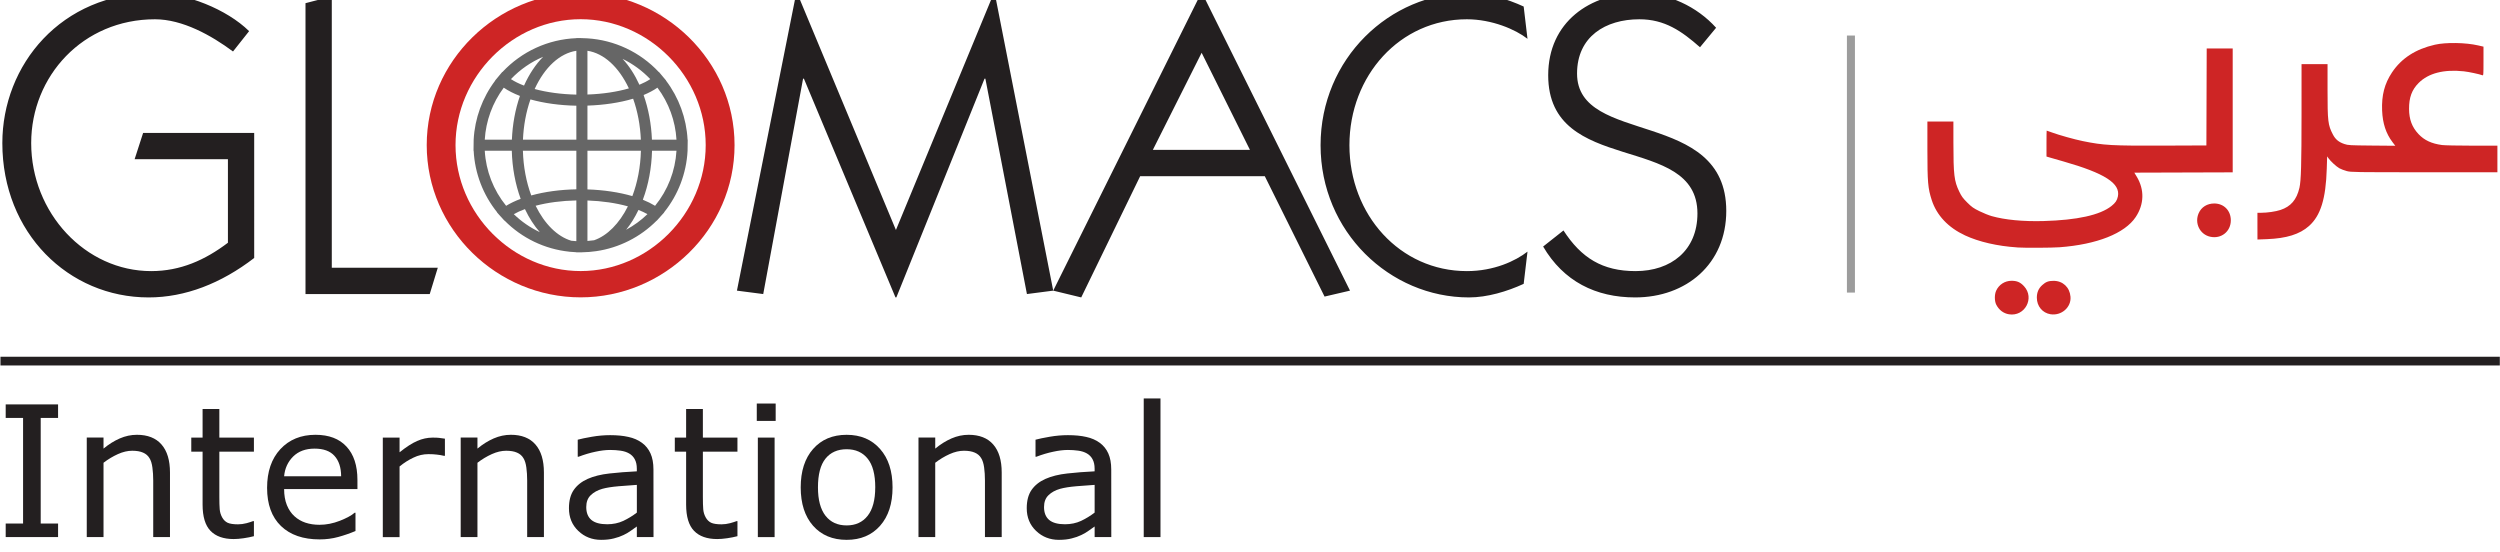
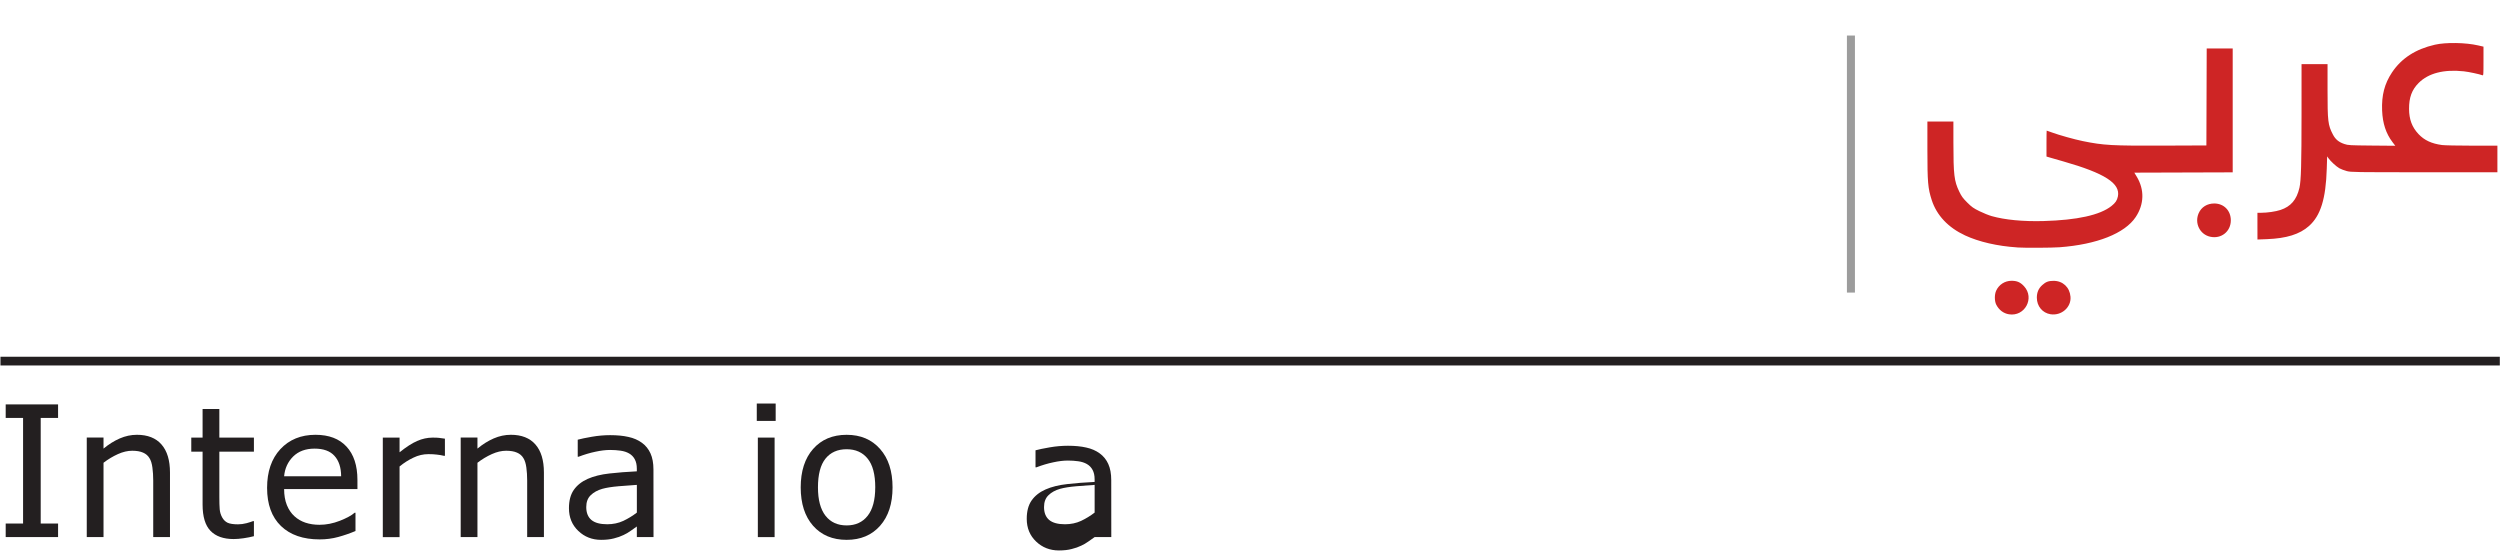
<svg xmlns="http://www.w3.org/2000/svg" width="145mm" height="32mm" version="1.1" viewBox="0 0 145 32" id="svg25">
  <defs id="defs5">
    <clipPath id="clipPath930">
-       <path d="M 0,0 H 595.28 V 841.89 H 0 Z" id="path2" />
-     </clipPath>
+       </clipPath>
  </defs>
  <g transform="matrix(3.997,0,0,3.997,-0.249,-0.186)" id="g23">
    <g transform="matrix(0.353,0,0,-0.353,-18.917,269.26)" id="g21">
      <g clip-path="url(#clipPath930)" id="g19">
        <g transform="translate(117.2,752.51)" id="g9" style="fill:#231f20;fill-opacity:1">
          <path d="m 0,0 c 0.836,-1.43 2.162,-2.092 3.781,-2.092 2.109,0 3.747,1.378 3.747,3.556 0,4.235 -6.134,2.667 -6.134,5.647 0,1.517 1.167,2.231 2.562,2.231 1.045,0 1.741,-0.488 2.492,-1.15 L 7.11,8.993 c -0.784,0.873 -1.97,1.43 -3.154,1.43 -2.04,0 -3.748,-1.204 -3.748,-3.382 0,-4.166 6.135,-2.334 6.135,-5.682 0,-1.516 -1.081,-2.369 -2.545,-2.369 -1.359,0 -2.231,0.54 -2.962,1.671 z m -0.8,-1.534 c -0.679,-0.313 -1.498,-0.558 -2.248,-0.558 -3.259,0 -6.101,2.702 -6.101,6.257 0,3.556 2.842,6.258 6.101,6.258 0.75,0 1.569,-0.244 2.248,-0.557 l 0.157,-1.327 c -0.489,0.385 -1.465,0.803 -2.492,0.803 -2.753,0 -4.828,-2.318 -4.828,-5.177 0,-2.858 2.075,-5.175 4.828,-5.175 1.114,0 2.003,0.418 2.492,0.801 z m -11.252,5.507 h -3.992 l 2.006,3.992 z m 0.61,-1.081 2.457,-4.949 1.046,0.244 -6.081,12.236 h -0.037 l -6.082,-12.236 1.151,-0.279 2.423,4.984 z m -11.136,7.531 h 0.033 l 2.406,-12.236 -1.081,-0.14 -1.708,8.854 h -0.035 l -3.625,-8.993 h -0.035 l -3.765,8.993 h -0.034 l -1.638,-8.854 -1.081,0.14 2.44,12.236 h 0.035 l 4.061,-9.743 z m -23.191,-12.376 0.331,1.081 h -4.357 v 11.156 l -1.081,-0.28 V -1.953 Z m -7.216,1.483 c -1.359,-1.047 -2.84,-1.622 -4.34,-1.622 -3.294,0 -6.013,2.651 -6.013,6.345 0,3.205 2.406,6.17 6.257,6.17 1.289,0 2.964,-0.663 3.887,-1.569 l -0.662,-0.836 c -0.889,0.661 -2.074,1.324 -3.207,1.324 -2.963,0 -5.089,-2.337 -5.089,-5.089 0,-2.876 2.23,-5.263 4.932,-5.263 1.203,0 2.213,0.453 3.155,1.166 V 3.591 H -57.9 l 0.349,1.079 h 4.566 z" id="path7" style="fill:#231f20;fill-opacity:1" />
        </g>
        <g transform="translate(72.491,756.68)" fill="#ce2525" id="g13">
          <path d="m 0,0 c 0,-2.825 2.354,-5.178 5.143,-5.178 2.788,0 5.141,2.353 5.141,5.178 0,2.822 -2.353,5.175 -5.141,5.175 C 2.354,5.175 0,2.822 0,0 m 11.47,0 c 0,-3.469 -2.895,-6.259 -6.327,-6.259 -3.434,0 -6.327,2.79 -6.327,6.259 0,3.467 2.893,6.256 6.327,6.256 3.432,0 6.327,-2.789 6.327,-6.256" fill="#ce2525" id="path11" />
        </g>
        <g transform="translate(77.458,752.27)" fill="#666666" id="g17">
          <path d="M 0,0 V 0.006 C -0.089,0.01 -0.181,0.016 -0.272,0.025 L -0.273,0.026 -0.292,0.028 C -1.302,0.134 -2.238,0.585 -2.95,1.306 L -2.954,1.302 -3.095,1.458 h -10e-4 l -0.165,0.184 0.005,0.005 c -0.58,0.721 -0.917,1.604 -0.965,2.53 h -0.006 l 0.006,0.456 c 0.046,0.878 0.356,1.727 0.887,2.43 l -0.005,0.003 0.293,0.35 0.006,-0.004 C -2.248,8.259 -1.158,8.76 0,8.805 V 8.809 H 0.175 L 0.442,8.799 C 1.567,8.731 2.621,8.234 3.39,7.412 L 3.395,7.416 3.546,7.236 V 7.235 L 3.688,7.067 3.684,7.064 C 4.216,6.36 4.526,5.512 4.572,4.633 H 4.578 L 4.572,4.177 C 4.524,3.251 4.187,2.368 3.606,1.646 L 3.611,1.642 3.451,1.465 C 3.449,1.462 3.447,1.46 3.445,1.458 L 3.443,1.457 V 1.455 L 3.305,1.302 3.301,1.304 C 2.632,0.63 1.757,0.186 0.816,0.05 0.626,0.022 0.43,0.006 0.231,0.003 H 0.19 C 0.179,0.002 0.169,0.002 0.157,0.002 Z M -0.206,0.478 C -0.137,0.47 -0.068,0.465 0,0.461 V 2.135 C -0.609,2.123 -1.177,2.047 -1.674,1.917 -1.307,1.167 -0.782,0.65 -0.206,0.478 M 0.456,2.133 V 0.469 C 0.548,0.476 0.64,0.486 0.729,0.498 1.27,0.686 1.767,1.186 2.119,1.892 1.63,2.029 1.054,2.113 0.456,2.133 M -2.571,1.57 C -2.256,1.265 -1.895,1.016 -1.503,0.832 -1.736,1.097 -1.942,1.416 -2.113,1.779 -2.284,1.717 -2.438,1.646 -2.571,1.57 M 2.554,1.745 C 2.407,1.438 2.237,1.165 2.047,0.93 2.364,1.102 2.66,1.317 2.922,1.571 2.813,1.633 2.69,1.691 2.554,1.745 M 2.739,2.161 C 2.924,2.087 3.091,2.003 3.236,1.914 3.761,2.558 4.067,3.348 4.116,4.177 H 3.111 C 3.091,3.465 2.964,2.779 2.735,2.17 L 2.741,2.169 Z m -6.504,2.016 c 0.047,-0.829 0.355,-1.619 0.878,-2.263 0.171,0.105 0.369,0.201 0.593,0.284 l -0.002,0.005 0.005,0.002 c -0.22,0.604 -0.345,1.277 -0.363,1.972 z M 0.456,2.588 C 1.119,2.567 1.761,2.471 2.302,2.313 2.515,2.876 2.636,3.513 2.654,4.177 H 0.456 Z M -2.197,4.177 C -2.179,3.527 -2.061,2.898 -1.854,2.34 -1.3,2.493 -0.667,2.579 0,2.592 V 4.177 Z M 3.107,4.633 H 4.116 C 4.071,5.405 3.798,6.151 3.333,6.771 3.174,6.661 2.985,6.56 2.769,6.47 L 2.771,6.465 2.766,6.463 C 2.965,5.899 3.081,5.276 3.107,4.633 m -2.651,0 H 2.652 C 2.626,5.226 2.518,5.8 2.334,6.317 1.788,6.154 1.135,6.055 0.456,6.033 Z m -2.651,0 H 0 V 6.029 C -0.682,6.042 -1.326,6.131 -1.887,6.288 -2.065,5.78 -2.17,5.214 -2.195,4.633 m -1.57,0 h 1.115 c 0.025,0.626 0.137,1.239 0.329,1.793 l -0.005,0.003 0.002,0.004 C -2.581,6.532 -2.802,6.645 -2.984,6.771 -3.447,6.15 -3.72,5.404 -3.765,4.633 m 2.051,2.082 C -1.209,6.578 -0.614,6.498 0,6.485 V 8.287 C -0.679,8.183 -1.3,7.616 -1.714,6.715 m 2.17,1.572 V 6.489 C 1.073,6.509 1.664,6.597 2.159,6.741 1.744,7.626 1.127,8.185 0.456,8.287 M -2.689,7.122 C -2.541,7.025 -2.36,6.934 -2.151,6.856 -1.937,7.332 -1.67,7.732 -1.364,8.04 -1.86,7.83 -2.311,7.519 -2.689,7.122 m 4.59,0.832 C 2.166,7.668 2.4,7.31 2.592,6.89 2.762,6.961 2.913,7.039 3.038,7.122 2.708,7.468 2.323,7.748 1.901,7.954" fill="#666666" id="path15" />
        </g>
      </g>
    </g>
  </g>
  <g aria-label="International" id="text1858" style="font-size:10.583px;line-height:1.25;fill:#231f20;stroke-width:0.265;fill-opacity:1" transform="translate(0,2.646)">
    <path d="M 3.368,28.505 H 0.33 V 27.72 H 1.338 V 21.596 H 0.33 V 20.811 H 3.368 v 0.785 H 2.361 v 6.124 h 1.008 z" id="path4624" style="fill:#231f20;fill-opacity:1" />
    <path d="M 9.859,28.505 H 8.887 v -3.287 q 0,-0.398 -0.047,-0.744 Q 8.794,24.123 8.67,23.927 8.541,23.71 8.298,23.606 q -0.243,-0.109 -0.63,-0.109 -0.398,0 -0.832,0.196 -0.434,0.196 -0.832,0.501 v 4.31 H 5.032 v -5.772 h 0.972 v 0.641 q 0.455,-0.377 0.941,-0.589 0.486,-0.212 0.997,-0.212 0.935,0 1.426,0.563 0.491,0.563 0.491,1.623 z" id="path4626" style="fill:#231f20;fill-opacity:1" />
    <path d="m 14.727,28.453 q -0.274,0.072 -0.599,0.119 -0.32,0.047 -0.574,0.047 -0.884,0 -1.344,-0.475 -0.46,-0.475 -0.46,-1.524 v -3.07 H 11.094 V 22.733 h 0.656 v -1.659 h 0.972 v 1.659 h 2.005 v 0.816 h -2.005 v 2.63 q 0,0.455 0.021,0.713 0.021,0.253 0.145,0.475 0.114,0.207 0.31,0.305 0.202,0.093 0.61,0.093 0.238,0 0.496,-0.067 0.258,-0.072 0.372,-0.119 h 0.052 z" id="path4628" style="fill:#231f20;fill-opacity:1" />
    <path d="m 20.732,25.72 h -4.253 q 0,0.532 0.16,0.93 0.16,0.393 0.439,0.646 0.269,0.248 0.636,0.372 0.372,0.124 0.816,0.124 0.589,0 1.183,-0.233 0.599,-0.238 0.853,-0.465 h 0.052 v 1.059 q -0.491,0.207 -1.003,0.346 -0.512,0.14 -1.075,0.14 -1.437,0 -2.243,-0.775 -0.806,-0.78 -0.806,-2.212 0,-1.416 0.77,-2.248 0.775,-0.832 2.036,-0.832 1.168,0 1.798,0.682 0.636,0.682 0.636,1.938 z m -0.946,-0.744 q -0.005,-0.765 -0.388,-1.183 -0.377,-0.419 -1.152,-0.419 -0.78,0 -1.245,0.46 -0.46,0.46 -0.522,1.142 z" id="path4630" style="fill:#231f20;fill-opacity:1" />
    <path d="m 25.806,23.792 h -0.052 q -0.217,-0.052 -0.424,-0.072 -0.202,-0.026 -0.481,-0.026 -0.45,0 -0.868,0.202 -0.419,0.196 -0.806,0.512 v 4.098 h -0.972 v -5.772 h 0.972 v 0.853 q 0.579,-0.465 1.018,-0.656 0.444,-0.196 0.904,-0.196 0.253,0 0.367,0.015 0.114,0.01 0.341,0.047 z" id="path4632" style="fill:#231f20;fill-opacity:1" />
    <path d="m 31.548,28.505 h -0.972 v -3.287 q 0,-0.398 -0.047,-0.744 -0.047,-0.351 -0.171,-0.548 -0.129,-0.217 -0.372,-0.32 -0.243,-0.109 -0.63,-0.109 -0.398,0 -0.832,0.196 -0.434,0.196 -0.832,0.501 v 4.31 h -0.972 v -5.772 h 0.972 v 0.641 q 0.455,-0.377 0.941,-0.589 0.486,-0.212 0.997,-0.212 0.935,0 1.426,0.563 0.491,0.563 0.491,1.623 z" id="path4634" style="fill:#231f20;fill-opacity:1" />
    <path d="M 37.904,28.505 H 36.937 V 27.89 q -0.129,0.088 -0.351,0.248 -0.217,0.155 -0.424,0.248 -0.243,0.119 -0.558,0.196 -0.315,0.083 -0.739,0.083 -0.78,0 -1.323,-0.517 -0.543,-0.517 -0.543,-1.318 0,-0.656 0.279,-1.059 0.284,-0.408 0.806,-0.641 0.527,-0.233 1.266,-0.315 0.739,-0.083 1.586,-0.124 v -0.15 q 0,-0.331 -0.119,-0.548 -0.114,-0.217 -0.331,-0.341 -0.207,-0.119 -0.496,-0.16 -0.289,-0.041 -0.605,-0.041 -0.382,0 -0.853,0.103 -0.47,0.098 -0.972,0.289 h -0.052 v -0.987 q 0.284,-0.078 0.822,-0.171 0.537,-0.093 1.059,-0.093 0.61,0 1.059,0.103 0.455,0.098 0.785,0.341 0.326,0.238 0.496,0.615 0.171,0.377 0.171,0.935 z m -0.966,-1.421 v -1.607 q -0.444,0.026 -1.049,0.078 -0.599,0.052 -0.951,0.15 -0.419,0.119 -0.677,0.372 -0.258,0.248 -0.258,0.687 0,0.496 0.3,0.749 0.3,0.248 0.915,0.248 0.512,0 0.935,-0.196 0.424,-0.202 0.785,-0.481 z" id="path4636" style="fill:#231f20;fill-opacity:1" />
-     <path d="m 42.772,28.453 q -0.274,0.072 -0.599,0.119 -0.32,0.047 -0.574,0.047 -0.884,0 -1.344,-0.475 -0.46,-0.475 -0.46,-1.524 v -3.07 H 39.139 V 22.733 h 0.656 v -1.659 h 0.972 v 1.659 h 2.005 v 0.816 h -2.005 v 2.63 q 0,0.455 0.021,0.713 0.021,0.253 0.145,0.475 0.114,0.207 0.31,0.305 0.202,0.093 0.61,0.093 0.238,0 0.496,-0.067 0.258,-0.072 0.372,-0.119 h 0.052 z" id="path4638" style="fill:#231f20;fill-opacity:1" />
    <path d="m 44.989,21.767 h -1.096 v -1.008 h 1.096 z m -0.062,6.739 h -0.972 v -5.772 h 0.972 z" id="path4640" style="fill:#231f20;fill-opacity:1" />
    <path d="m 51.768,25.622 q 0,1.411 -0.723,2.227 -0.723,0.816 -1.938,0.816 -1.225,0 -1.948,-0.816 -0.718,-0.816 -0.718,-2.227 0,-1.411 0.718,-2.227 0.723,-0.822 1.948,-0.822 1.214,0 1.938,0.822 0.723,0.816 0.723,2.227 z m -1.003,0 q 0,-1.121 -0.439,-1.664 -0.439,-0.548 -1.22,-0.548 -0.791,0 -1.23,0.548 -0.434,0.543 -0.434,1.664 0,1.085 0.439,1.648 0.439,0.558 1.225,0.558 0.775,0 1.214,-0.553 0.444,-0.558 0.444,-1.654 z" id="path4642" style="fill:#231f20;fill-opacity:1" />
-     <path d="M 58.099,28.505 H 57.127 v -3.287 q 0,-0.398 -0.047,-0.744 -0.047,-0.351 -0.171,-0.548 -0.129,-0.217 -0.372,-0.32 -0.243,-0.109 -0.63,-0.109 -0.398,0 -0.832,0.196 -0.434,0.196 -0.832,0.501 v 4.31 H 53.272 v -5.772 h 0.972 v 0.641 q 0.455,-0.377 0.941,-0.589 0.486,-0.212 0.997,-0.212 0.935,0 1.426,0.563 0.491,0.563 0.491,1.623 z" id="path4644" style="fill:#231f20;fill-opacity:1" />
-     <path d="M 64.455,28.505 H 63.489 V 27.89 q -0.129,0.088 -0.351,0.248 -0.217,0.155 -0.424,0.248 -0.243,0.119 -0.558,0.196 -0.315,0.083 -0.739,0.083 -0.78,0 -1.323,-0.517 -0.543,-0.517 -0.543,-1.318 0,-0.656 0.279,-1.059 0.284,-0.408 0.806,-0.641 0.527,-0.233 1.266,-0.315 0.739,-0.083 1.586,-0.124 v -0.15 q 0,-0.331 -0.119,-0.548 -0.114,-0.217 -0.331,-0.341 -0.207,-0.119 -0.496,-0.16 -0.289,-0.041 -0.605,-0.041 -0.382,0 -0.853,0.103 -0.47,0.098 -0.972,0.289 h -0.052 v -0.987 q 0.284,-0.078 0.822,-0.171 0.537,-0.093 1.059,-0.093 0.61,0 1.059,0.103 0.455,0.098 0.785,0.341 0.326,0.238 0.496,0.615 0.171,0.377 0.171,0.935 z m -0.966,-1.421 v -1.607 q -0.444,0.026 -1.049,0.078 -0.599,0.052 -0.951,0.15 -0.419,0.119 -0.677,0.372 -0.258,0.248 -0.258,0.687 0,0.496 0.3,0.749 0.3,0.248 0.915,0.248 0.512,0 0.935,-0.196 0.424,-0.202 0.785,-0.481 z" id="path4646" style="fill:#231f20;fill-opacity:1" />
-     <path d="m 67.308,28.505 h -0.972 v -8.041 h 0.972 z" id="path4648" style="fill:#231f20;fill-opacity:1" />
+     <path d="M 64.455,28.505 H 63.489 q -0.129,0.088 -0.351,0.248 -0.217,0.155 -0.424,0.248 -0.243,0.119 -0.558,0.196 -0.315,0.083 -0.739,0.083 -0.78,0 -1.323,-0.517 -0.543,-0.517 -0.543,-1.318 0,-0.656 0.279,-1.059 0.284,-0.408 0.806,-0.641 0.527,-0.233 1.266,-0.315 0.739,-0.083 1.586,-0.124 v -0.15 q 0,-0.331 -0.119,-0.548 -0.114,-0.217 -0.331,-0.341 -0.207,-0.119 -0.496,-0.16 -0.289,-0.041 -0.605,-0.041 -0.382,0 -0.853,0.103 -0.47,0.098 -0.972,0.289 h -0.052 v -0.987 q 0.284,-0.078 0.822,-0.171 0.537,-0.093 1.059,-0.093 0.61,0 1.059,0.103 0.455,0.098 0.785,0.341 0.326,0.238 0.496,0.615 0.171,0.377 0.171,0.935 z m -0.966,-1.421 v -1.607 q -0.444,0.026 -1.049,0.078 -0.599,0.052 -0.951,0.15 -0.419,0.119 -0.677,0.372 -0.258,0.248 -0.258,0.687 0,0.496 0.3,0.749 0.3,0.248 0.915,0.248 0.512,0 0.935,-0.196 0.424,-0.202 0.785,-0.481 z" id="path4646" style="fill:#231f20;fill-opacity:1" />
  </g>
  <rect style="fill:#231f20;fill-opacity:1;stroke-width:0.142;paint-order:markers fill stroke" id="rect3077" width="144.962" height="0.506" x="0.027" y="20.691" />
  <path style="fill:#ce2525;fill-opacity:1;stroke-width:0.035" d="m 116.52,18.229 c -0.317,-0.051 -0.578,-0.248 -0.736,-0.555 -0.106,-0.206 -0.11,-0.584 -0.008,-0.811 0.159,-0.352 0.501,-0.575 0.887,-0.577 0.323,-0.002 0.519,0.084 0.734,0.319 0.628,0.687 0.042,1.772 -0.877,1.624 z m 2.412,-0.002 c -0.468,-0.074 -0.795,-0.468 -0.795,-0.961 -5e-4,-0.305 0.099,-0.538 0.313,-0.731 0.208,-0.188 0.361,-0.245 0.65,-0.246 0.543,-0.002 0.941,0.369 0.989,0.92 0.053,0.609 -0.523,1.117 -1.156,1.017 z m -1.936,-3.877 c -1.149,-0.076 -2.217,-0.322 -3.02,-0.695 -0.98,-0.456 -1.647,-1.163 -1.935,-2.05 -0.221,-0.684 -0.252,-1.034 -0.252,-2.912 v -1.645 h 0.754 0.754 l 5e-4,1.218 c 0.001,1.879 0.044,2.235 0.339,2.847 0.135,0.279 0.208,0.379 0.462,0.633 0.263,0.262 0.355,0.327 0.706,0.501 0.222,0.11 0.545,0.24 0.719,0.289 0.769,0.217 1.821,0.317 2.997,0.285 1.957,-0.054 3.281,-0.346 3.943,-0.871 0.232,-0.184 0.327,-0.325 0.374,-0.555 0.156,-0.759 -0.757,-1.346 -3.16,-2.032 -0.28,-0.08 -0.615,-0.176 -0.745,-0.214 l -0.236,-0.069 v -0.752 c 0,-0.414 0.005,-0.752 0.011,-0.752 0.006,0 0.143,0.048 0.304,0.107 0.436,0.159 1.294,0.399 1.79,0.501 1.208,0.247 1.692,0.274 4.697,0.262 l 2.472,-0.01 0.009,-2.813 0.009,-2.813 h 0.754 0.754 v 3.593 3.593 l -2.853,0.009 -2.853,0.009 0.137,0.227 c 0.459,0.759 0.438,1.604 -0.057,2.348 -0.63,0.948 -2.254,1.592 -4.418,1.752 -0.445,0.033 -2.022,0.041 -2.454,0.012 z m 13.935,-1.233 v -0.776 l 0.219,-1.03e-4 c 0.355,-1.78e-4 0.831,-0.07 1.113,-0.162 0.605,-0.199 0.944,-0.594 1.105,-1.29 0.093,-0.403 0.121,-1.365 0.121,-4.305 l 5e-4,-2.866 h 0.754 0.754 v 1.492 c 0,1.833 0.025,2.04 0.308,2.586 0.15,0.289 0.34,0.447 0.67,0.557 0.22,0.073 0.3,0.078 1.591,0.09 l 1.36,0.012 -0.159,-0.209 c -0.381,-0.5 -0.575,-1.091 -0.605,-1.837 -0.035,-0.881 0.139,-1.554 0.573,-2.206 0.546,-0.821 1.368,-1.353 2.485,-1.609 0.643,-0.147 1.79,-0.128 2.515,0.041 l 0.307,0.071 v 0.842 c 0,0.788 -0.004,0.841 -0.061,0.818 -0.168,-0.065 -0.799,-0.199 -1.078,-0.229 -1.155,-0.124 -2.049,0.105 -2.617,0.67 -0.399,0.397 -0.565,0.847 -0.561,1.518 0.004,0.606 0.174,1.056 0.551,1.455 0.335,0.355 0.758,0.552 1.359,0.632 0.153,0.02 0.923,0.037 1.744,0.037 h 1.47 v 0.771 0.771 h -4.236 c -4.057,0 -4.247,-0.003 -4.496,-0.067 -0.143,-0.037 -0.339,-0.111 -0.435,-0.165 -0.179,-0.101 -0.51,-0.406 -0.637,-0.588 l -0.071,-0.102 -0.022,0.715 c -0.053,1.746 -0.356,2.723 -1.03,3.324 -0.538,0.48 -1.305,0.72 -2.438,0.763 l -0.552,0.021 z m -2.737,0.614 c -0.603,-0.132 -0.925,-0.789 -0.67,-1.367 0.156,-0.354 0.494,-0.563 0.905,-0.562 0.558,0.003 0.959,0.411 0.959,0.977 0,0.649 -0.556,1.092 -1.194,0.952 z" id="path6986" />
  <path style="fill:none;stroke:#9c9c9c;stroke-width:0.465;stroke-linecap:butt;stroke-linejoin:miter;stroke-miterlimit:4;stroke-dasharray:none;stroke-opacity:1" d="M 107.354,2.061 V 16.97" id="path7296" />
</svg>